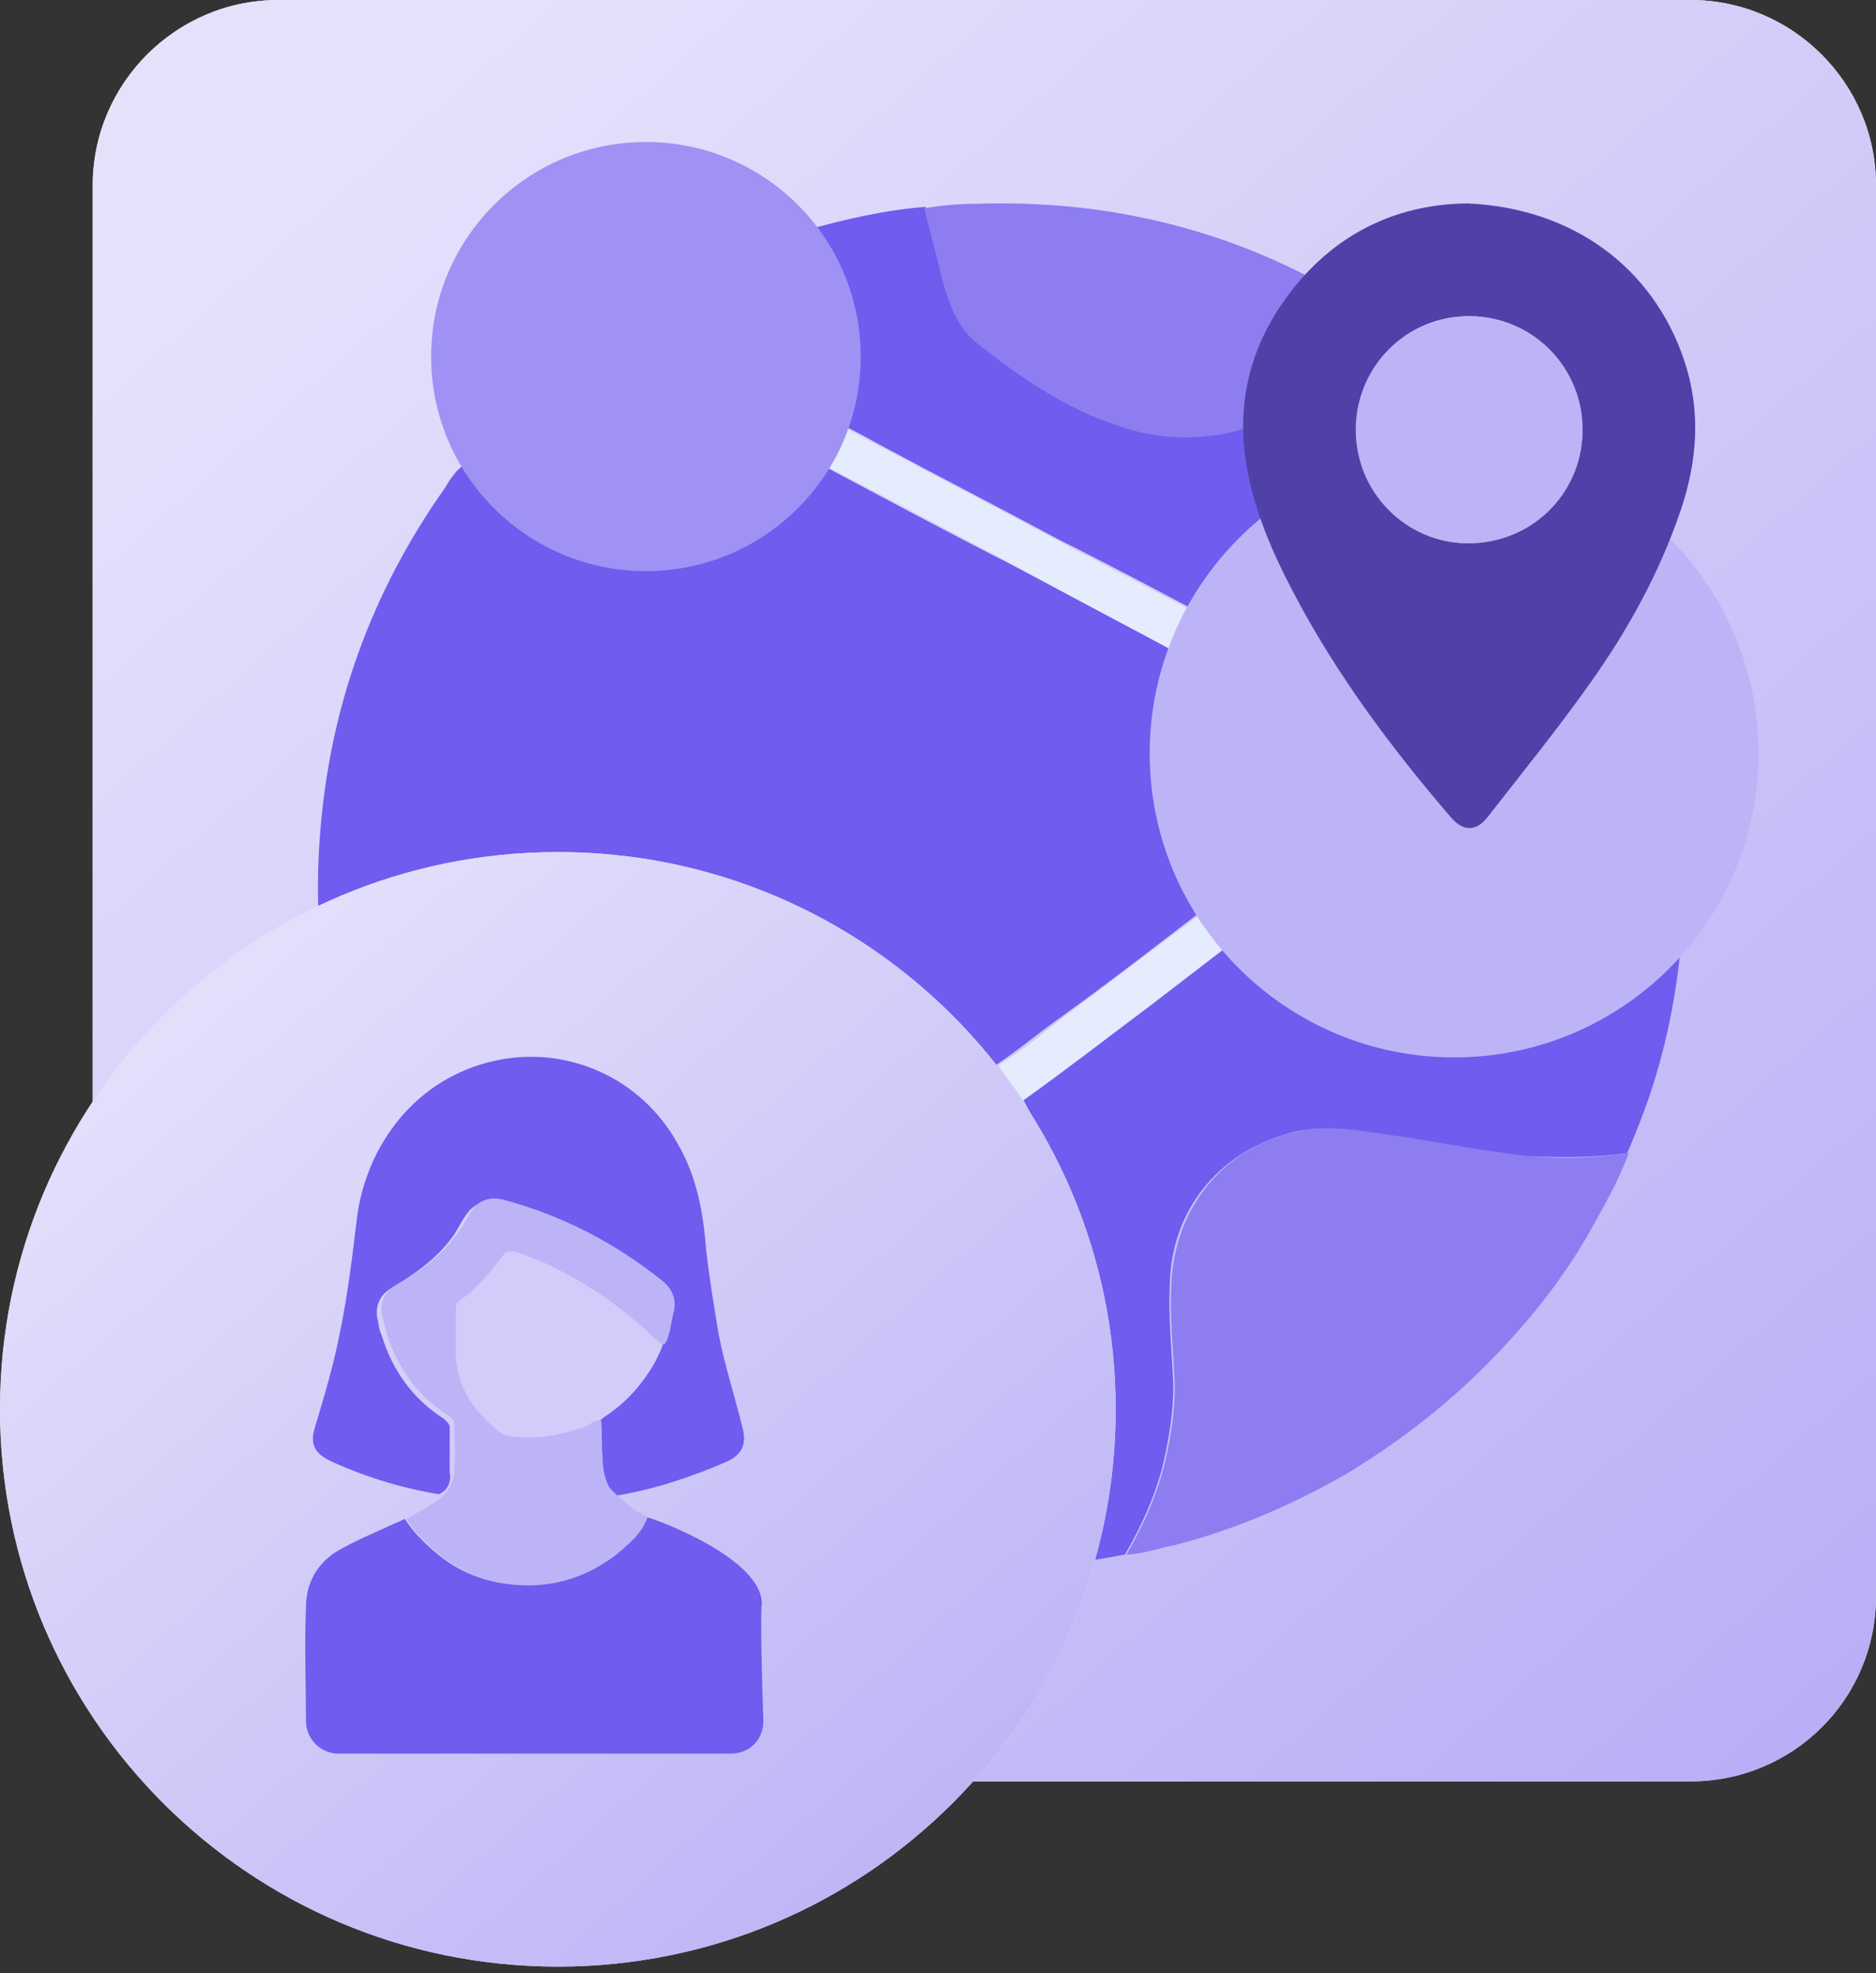
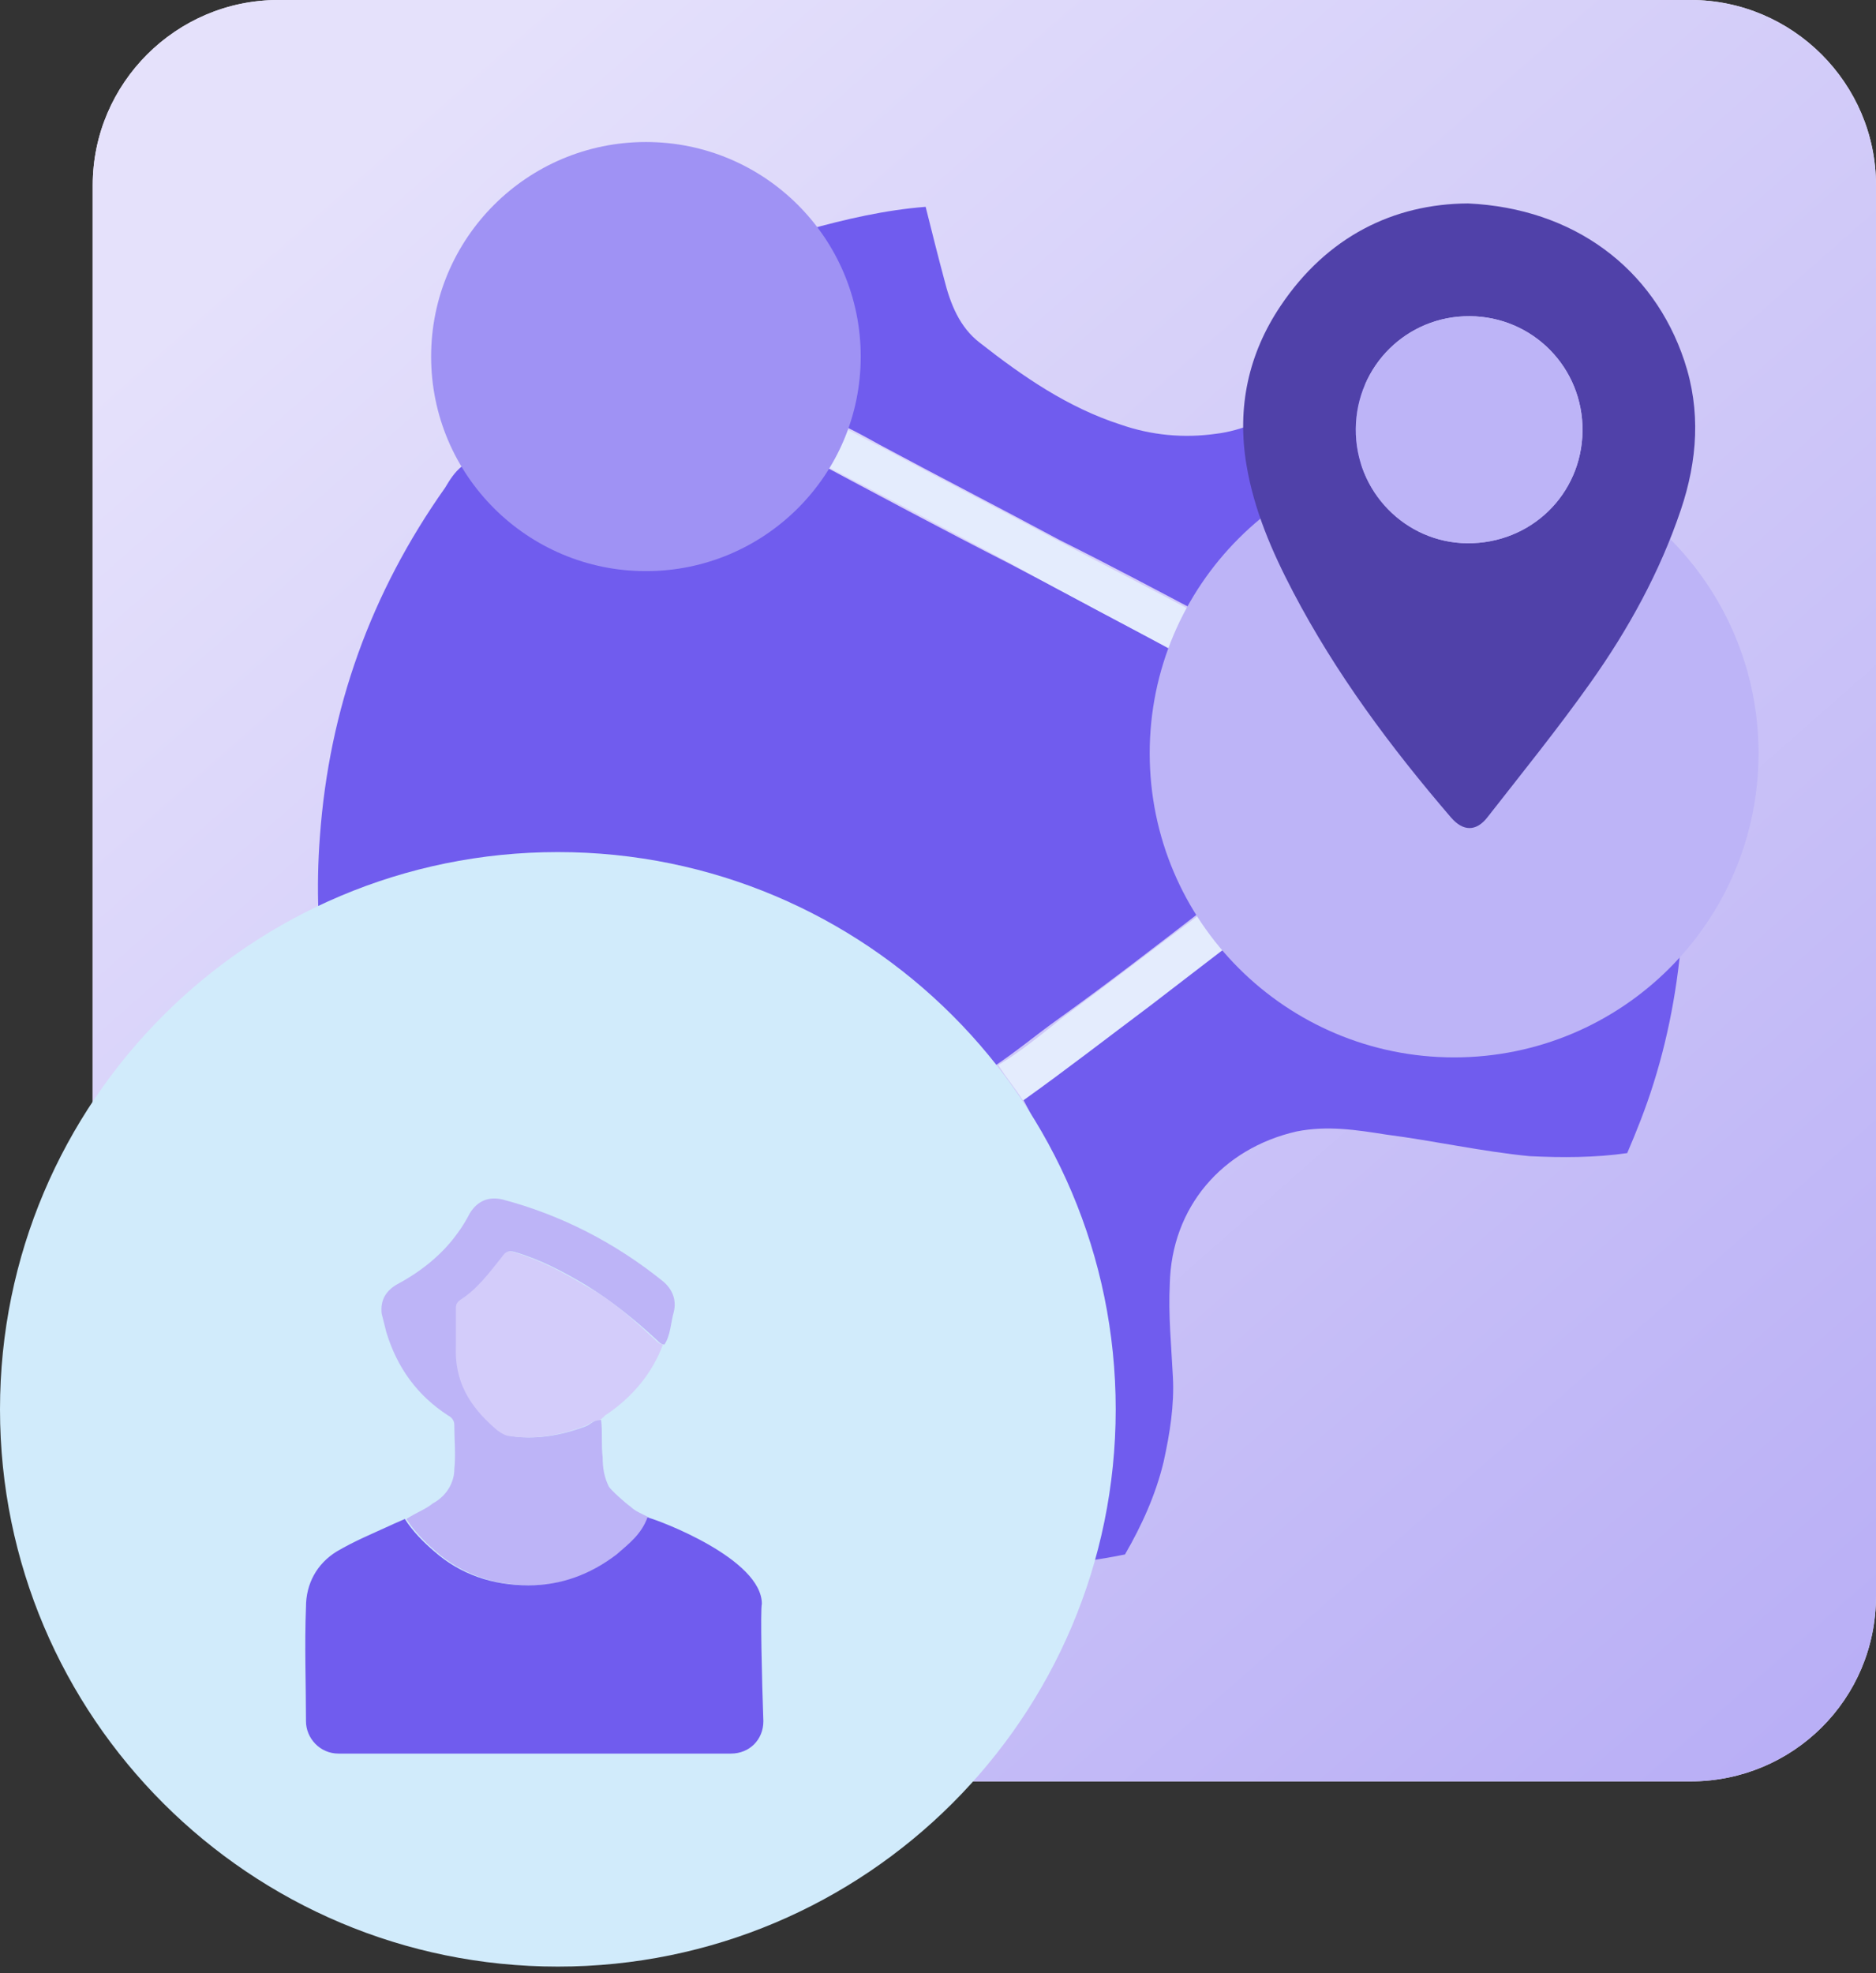
<svg xmlns="http://www.w3.org/2000/svg" width="58" height="61" viewBox="0 0 58 61" fill="none">
  <rect x="0" y="0" width="58" height="61" fill="#333333" stroke="none" />
  <path d="M52.267 55.069H8.6C5.447 55.069 2.867 52.492 2.867 49.342V5.726C2.867 2.577 5.447 0 8.6 0H52.267C55.42 0 58 2.577 58 5.726V49.342C58 52.54 55.42 55.069 52.267 55.069Z" fill="#F1EFFD" />
  <path d="M52.267 55.069H8.6C5.447 55.069 2.867 52.492 2.867 49.342V5.726C2.867 2.577 5.447 0 8.6 0H52.267C55.42 0 58 2.577 58 5.726V49.342C58 52.54 55.42 55.069 52.267 55.069Z" fill="url(#paint0_linear_4760_80737)" />
-   <path d="M34.829 48.054C35.355 47.147 35.785 46.193 36.023 45.191C36.215 44.332 36.358 43.473 36.31 42.566C36.262 41.611 36.167 40.657 36.215 39.703C36.31 37.317 37.839 35.456 40.132 34.978C41.04 34.788 41.995 34.931 42.903 35.074C44.384 35.265 45.818 35.599 47.346 35.742C48.35 35.837 49.353 35.79 50.356 35.647C50.022 36.553 49.544 37.364 49.066 38.223C48.206 39.703 47.108 41.039 45.913 42.232C44.623 43.52 43.19 44.618 41.613 45.572C39.941 46.527 38.173 47.29 36.31 47.767C35.785 47.863 35.307 48.054 34.829 48.054Z" fill="#8D7DF1" />
  <path d="M12.279 37.078C11.849 36.458 11.61 35.742 11.323 35.074C10.129 32.116 9.651 29.014 9.89 25.864C10.177 21.904 11.466 18.325 13.76 15.079C13.903 14.841 14.046 14.602 14.285 14.412C14.476 14.602 14.667 14.793 14.858 15.032C15.336 15.652 15.957 16.129 16.674 16.416C16.817 16.559 17.008 16.654 17.2 16.702C18.824 17.322 20.448 17.322 22.073 16.654C22.933 16.273 23.745 15.795 24.318 15.032C24.653 14.793 24.796 14.459 25.035 14.173C27.089 15.27 29.143 16.368 31.198 17.418C33.013 18.372 34.829 19.327 36.644 20.329C36.597 20.424 36.597 20.472 36.549 20.567C35.928 22.142 35.832 23.717 36.119 25.339C36.31 26.341 36.74 27.248 37.218 28.107C35.737 29.252 34.256 30.398 32.727 31.495C32.058 31.972 31.437 32.497 30.72 32.974C30.29 32.497 29.86 32.02 29.382 31.591C27.471 29.968 25.226 29.061 22.694 29.061C21.882 28.966 21.022 29.061 20.257 29.252C17.056 30.016 14.667 31.829 13.091 34.692C12.804 35.456 12.565 36.267 12.279 37.078Z" fill="#705CEE" />
  <path d="M51.98 26.914C52.123 27.391 52.028 27.916 52.028 28.393C51.932 30.111 51.646 31.829 51.12 33.499C50.881 34.263 50.595 34.978 50.308 35.647C49.305 35.79 48.301 35.79 47.298 35.742C45.817 35.599 44.336 35.265 42.855 35.074C41.947 34.931 41.039 34.788 40.084 34.978C37.791 35.503 36.214 37.317 36.166 39.703C36.119 40.657 36.214 41.612 36.262 42.566C36.31 43.425 36.166 44.332 35.975 45.191C35.736 46.193 35.306 47.147 34.781 48.054C33.157 48.388 31.532 48.483 29.908 48.388C29.478 48.388 29.048 48.388 28.666 48.245C28.713 48.102 28.857 48.054 29 48.006C29.526 47.577 30.051 47.147 30.433 46.622C30.577 46.622 30.624 46.479 30.672 46.384C31.723 45.095 32.535 43.663 32.87 42.041C33.3 40.275 33.252 38.557 32.822 36.792C32.583 35.79 32.105 34.883 31.628 33.976C32.965 32.974 34.255 32.02 35.593 31.018C36.453 30.397 37.265 29.729 38.077 29.109L38.125 29.157C38.507 29.634 38.937 30.016 39.415 30.35C39.75 30.588 40.084 30.875 40.466 30.97C40.562 31.066 40.657 31.113 40.801 31.161C42.234 31.877 43.715 32.068 45.244 31.877C47.298 31.638 49.066 30.731 50.451 29.157C51.168 28.489 51.598 27.725 51.98 26.914Z" fill="#705CEE" />
  <path d="M24.939 7.11C26.134 6.776 27.376 6.49 28.618 6.394C28.809 7.158 29 7.921 29.192 8.637C29.383 9.401 29.669 10.116 30.29 10.594C31.628 11.643 33.014 12.598 34.638 13.123C35.593 13.457 36.597 13.552 37.6 13.409C38.412 13.314 39.177 12.932 39.893 12.598C40.897 12.121 41.9 11.787 43.047 11.882C43.811 11.977 44.528 11.977 45.292 11.787C46.916 13.218 48.206 14.936 49.305 16.797C49.353 16.845 49.353 16.893 49.353 16.94C49.21 16.845 49.066 16.75 48.923 16.654C47.585 15.795 46.152 15.318 44.575 15.318C43.285 15.223 42.091 15.509 40.897 16.034C39.416 16.702 38.269 17.752 37.361 19.088C35.832 18.277 34.303 17.465 32.775 16.702C30.912 15.7 29.048 14.745 27.185 13.743C26.659 13.457 26.182 13.171 25.608 12.98C25.656 12.884 25.704 12.741 25.704 12.646C26.086 11.548 26.134 10.45 25.847 9.305C25.704 8.542 25.322 7.826 24.939 7.11Z" fill="#705CEE" />
-   <path d="M45.244 11.834C44.48 12.025 43.763 12.025 42.999 11.93C41.9 11.787 40.849 12.121 39.845 12.646C39.129 13.027 38.364 13.361 37.552 13.457C36.549 13.6 35.546 13.505 34.59 13.171C32.966 12.646 31.58 11.691 30.242 10.641C29.621 10.164 29.335 9.401 29.144 8.685C28.953 7.921 28.761 7.158 28.57 6.442C29.096 6.347 29.669 6.299 30.195 6.299C31.724 6.251 33.3 6.347 34.829 6.633C37.17 7.062 39.368 7.874 41.47 9.114C42.76 9.878 44.002 10.737 45.101 11.739C45.196 11.691 45.196 11.739 45.244 11.834Z" fill="#8D7DF1" />
  <path d="M52.028 26.866C52.028 26.819 52.028 26.819 52.076 26.771C52.028 26.819 52.028 26.819 52.028 26.866Z" fill="#4FAAF6" />
  <path d="M37.313 19.136C37.122 19.517 36.883 19.899 36.692 20.329C34.877 19.374 33.061 18.42 31.246 17.418C29.191 16.32 27.137 15.223 25.082 14.173C25.226 13.791 25.512 13.457 25.608 13.028C26.181 13.219 26.659 13.553 27.185 13.791C29.048 14.793 30.911 15.748 32.775 16.75C34.303 17.561 35.832 18.325 37.313 19.136Z" fill="#E4ECFD" />
  <path d="M37.313 28.107C37.552 28.441 37.839 28.775 38.078 29.157C37.265 29.777 36.405 30.445 35.593 31.066C34.255 32.068 32.965 33.07 31.628 34.024C31.389 33.642 31.102 33.308 30.863 32.927C31.58 32.497 32.201 31.972 32.87 31.447C34.351 30.35 35.832 29.204 37.313 28.107Z" fill="#E4ECFD" />
  <path d="M19.97 17.656C23.638 17.656 26.611 14.687 26.611 11.023C26.611 7.36 23.638 4.39 19.97 4.39C16.302 4.39 13.329 7.36 13.329 11.023C13.329 14.687 16.302 17.656 19.97 17.656Z" fill="#9F92F4" />
  <path d="M44.957 32.688C50.155 32.688 54.369 28.479 54.369 23.287C54.369 18.095 50.155 13.886 44.957 13.886C39.759 13.886 35.545 18.095 35.545 23.287C35.545 28.479 39.759 32.688 44.957 32.688Z" fill="#BDB4F7" />
  <g clip-path="url(#clip0_4760_80737)">
    <path d="M52.073 11.15C51.119 8.292 48.658 6.441 45.389 6.289C43.081 6.301 41.025 7.319 39.592 9.456C38.598 10.934 38.239 12.588 38.535 14.363C38.768 15.766 39.325 17.052 39.979 18.3C41.305 20.832 43.003 23.108 44.858 25.269C45.23 25.702 45.636 25.717 45.989 25.262C47.064 23.886 48.164 22.527 49.174 21.102C50.342 19.455 51.317 17.687 51.967 15.759C52.48 14.234 52.589 12.695 52.073 11.15ZM45.359 16.794C43.446 16.776 41.9 15.188 41.917 13.259C41.933 11.311 43.501 9.762 45.439 9.775C47.393 9.786 48.948 11.37 48.926 13.325C48.903 15.283 47.33 16.812 45.359 16.794Z" fill="#5041A9" />
    <path d="M48.926 13.325C48.903 15.283 47.33 16.812 45.359 16.794C43.446 16.776 41.9 15.188 41.916 13.259C41.933 11.311 43.5 9.762 45.438 9.775C47.393 9.786 48.947 11.37 48.926 13.325Z" fill="#BDB4F7" />
  </g>
  <path d="M17.247 60.795C26.773 60.795 34.494 53.082 34.494 43.568C34.494 34.054 26.773 26.341 17.247 26.341C7.722 26.341 0 34.054 0 43.568C0 53.082 7.722 60.795 17.247 60.795Z" fill="#D1EBFB" />
-   <path d="M17.247 60.795C26.773 60.795 34.494 53.082 34.494 43.568C34.494 34.054 26.773 26.341 17.247 26.341C7.722 26.341 0 34.054 0 43.568C0 53.082 7.722 60.795 17.247 60.795Z" fill="url(#paint1_linear_4760_80737)" />
-   <path d="M13.568 46.193C12.422 46.002 11.323 45.668 10.272 45.191C9.746 44.952 9.555 44.666 9.746 44.093C10.033 43.139 10.32 42.185 10.511 41.182C10.75 40.037 10.893 38.844 11.036 37.651C11.323 35.408 12.852 33.309 15.336 32.784C17.581 32.307 19.827 33.356 20.926 35.313C21.547 36.363 21.738 37.46 21.834 38.653C21.929 39.512 22.073 40.371 22.216 41.23C22.407 42.232 22.741 43.234 22.98 44.237C23.076 44.714 22.885 45 22.455 45.191C21.356 45.668 20.209 46.05 19.015 46.241C18.872 46.193 18.824 46.098 18.728 46.002C18.585 45.716 18.537 45.382 18.537 45.096C18.537 44.714 18.585 44.332 18.489 43.95C18.537 43.903 18.633 43.855 18.68 43.807C19.493 43.282 20.066 42.566 20.4 41.66C20.639 41.373 20.591 40.992 20.687 40.658C20.83 40.228 20.687 39.942 20.352 39.703C18.872 38.51 17.247 37.651 15.384 37.174C14.954 37.079 14.619 37.222 14.38 37.603C14.237 37.794 14.142 38.033 13.998 38.224C13.521 38.892 12.852 39.369 12.135 39.799C11.801 39.989 11.61 40.276 11.657 40.705C11.705 40.896 11.705 41.087 11.801 41.278C12.135 42.376 12.756 43.234 13.712 43.855C13.807 43.95 13.903 43.998 13.903 44.141C13.903 44.618 13.903 45.048 13.903 45.525C13.95 45.716 13.903 46.05 13.568 46.193Z" fill="#705CEE" />
  <path d="M20.066 46.909C19.874 47.434 19.492 47.72 19.11 48.054C18.298 48.674 17.39 49.008 16.387 49.008C15.288 49.008 14.285 48.674 13.472 47.959C13.138 47.672 12.803 47.338 12.565 46.956C12.947 46.718 13.138 46.67 13.377 46.479C13.902 46.193 14.046 45.716 14.046 45.429C14.094 44.952 14.046 44.523 14.046 44.046C14.046 43.902 13.95 43.807 13.855 43.759C12.899 43.139 12.278 42.28 11.944 41.182C11.896 40.992 11.848 40.801 11.8 40.61C11.752 40.18 11.944 39.894 12.278 39.703C12.995 39.321 13.664 38.796 14.141 38.128C14.285 37.937 14.428 37.699 14.524 37.508C14.762 37.126 15.097 36.983 15.527 37.078C17.342 37.556 19.014 38.415 20.495 39.608C20.782 39.846 20.925 40.18 20.83 40.562C20.734 40.896 20.734 41.278 20.543 41.564C20.448 41.564 20.4 41.516 20.304 41.421C19.636 40.801 18.919 40.228 18.154 39.751C17.438 39.321 16.721 38.94 15.909 38.701C15.718 38.653 15.67 38.701 15.575 38.844C15.192 39.321 14.81 39.846 14.285 40.18C14.189 40.276 14.141 40.371 14.141 40.467C14.141 40.848 14.141 41.23 14.141 41.612C14.094 42.662 14.571 43.473 15.336 44.141C15.431 44.236 15.575 44.332 15.718 44.38C16.53 44.523 17.342 44.38 18.107 44.093C18.25 44.046 18.393 43.855 18.584 43.902C18.632 44.284 18.584 44.666 18.632 45.048C18.632 45.382 18.68 45.668 18.823 45.954C18.871 46.05 19.349 46.479 19.492 46.575C19.636 46.718 19.874 46.813 20.066 46.909Z" fill="#BDB4F7" />
  <path d="M18.537 43.903C18.346 43.903 18.202 44.046 18.059 44.093C17.295 44.38 16.482 44.523 15.67 44.38C15.527 44.332 15.384 44.236 15.288 44.141C14.524 43.473 14.046 42.709 14.094 41.612C14.094 41.23 14.094 40.848 14.094 40.467C14.094 40.371 14.094 40.276 14.237 40.18C14.762 39.846 15.145 39.321 15.527 38.844C15.622 38.701 15.718 38.653 15.861 38.701C16.674 38.94 17.39 39.321 18.107 39.751C18.919 40.18 19.588 40.801 20.257 41.421C20.305 41.469 20.4 41.564 20.496 41.564C20.161 42.471 19.54 43.187 18.776 43.712C18.68 43.759 18.632 43.855 18.537 43.903Z" fill="#D3CCFA" />
  <path d="M23.554 49.581C23.554 48.197 20.4 47.004 20.018 46.909C19.827 47.434 19.445 47.72 19.063 48.054C18.25 48.675 17.343 49.009 16.34 49.009C15.241 49.009 14.237 48.675 13.425 47.959C13.091 47.672 12.756 47.338 12.517 46.957C12.422 47.004 12.183 47.1 12.087 47.148C11.466 47.434 10.989 47.625 10.415 47.959C9.794 48.34 9.46 48.961 9.46 49.677C9.412 50.87 9.46 52.063 9.46 53.208C9.46 53.733 9.89 54.21 10.463 54.21H22.598C23.171 54.21 23.601 53.781 23.601 53.208C23.554 51.919 23.506 49.772 23.554 49.581Z" fill="#705CEE" />
  <defs>
    <linearGradient id="paint0_linear_4760_80737" x1="8.355" y1="-13.092" x2="74.998" y2="62.729" gradientUnits="userSpaceOnUse">
      <stop offset="0.15" stop-color="#E5E1FB" />
      <stop offset="1" stop-color="#ACA0F4" />
    </linearGradient>
    <linearGradient id="paint1_linear_4760_80737" x1="3.434" y1="18.151" x2="45.129" y2="65.587" gradientUnits="userSpaceOnUse">
      <stop offset="0.15" stop-color="#E5E1FB" />
      <stop offset="1" stop-color="#ACA0F4" />
    </linearGradient>
    <clipPath id="clip0_4760_80737">
      <rect width="13.976" height="19.309" fill="white" transform="translate(38.434 6.289)" />
    </clipPath>
  </defs>
</svg>